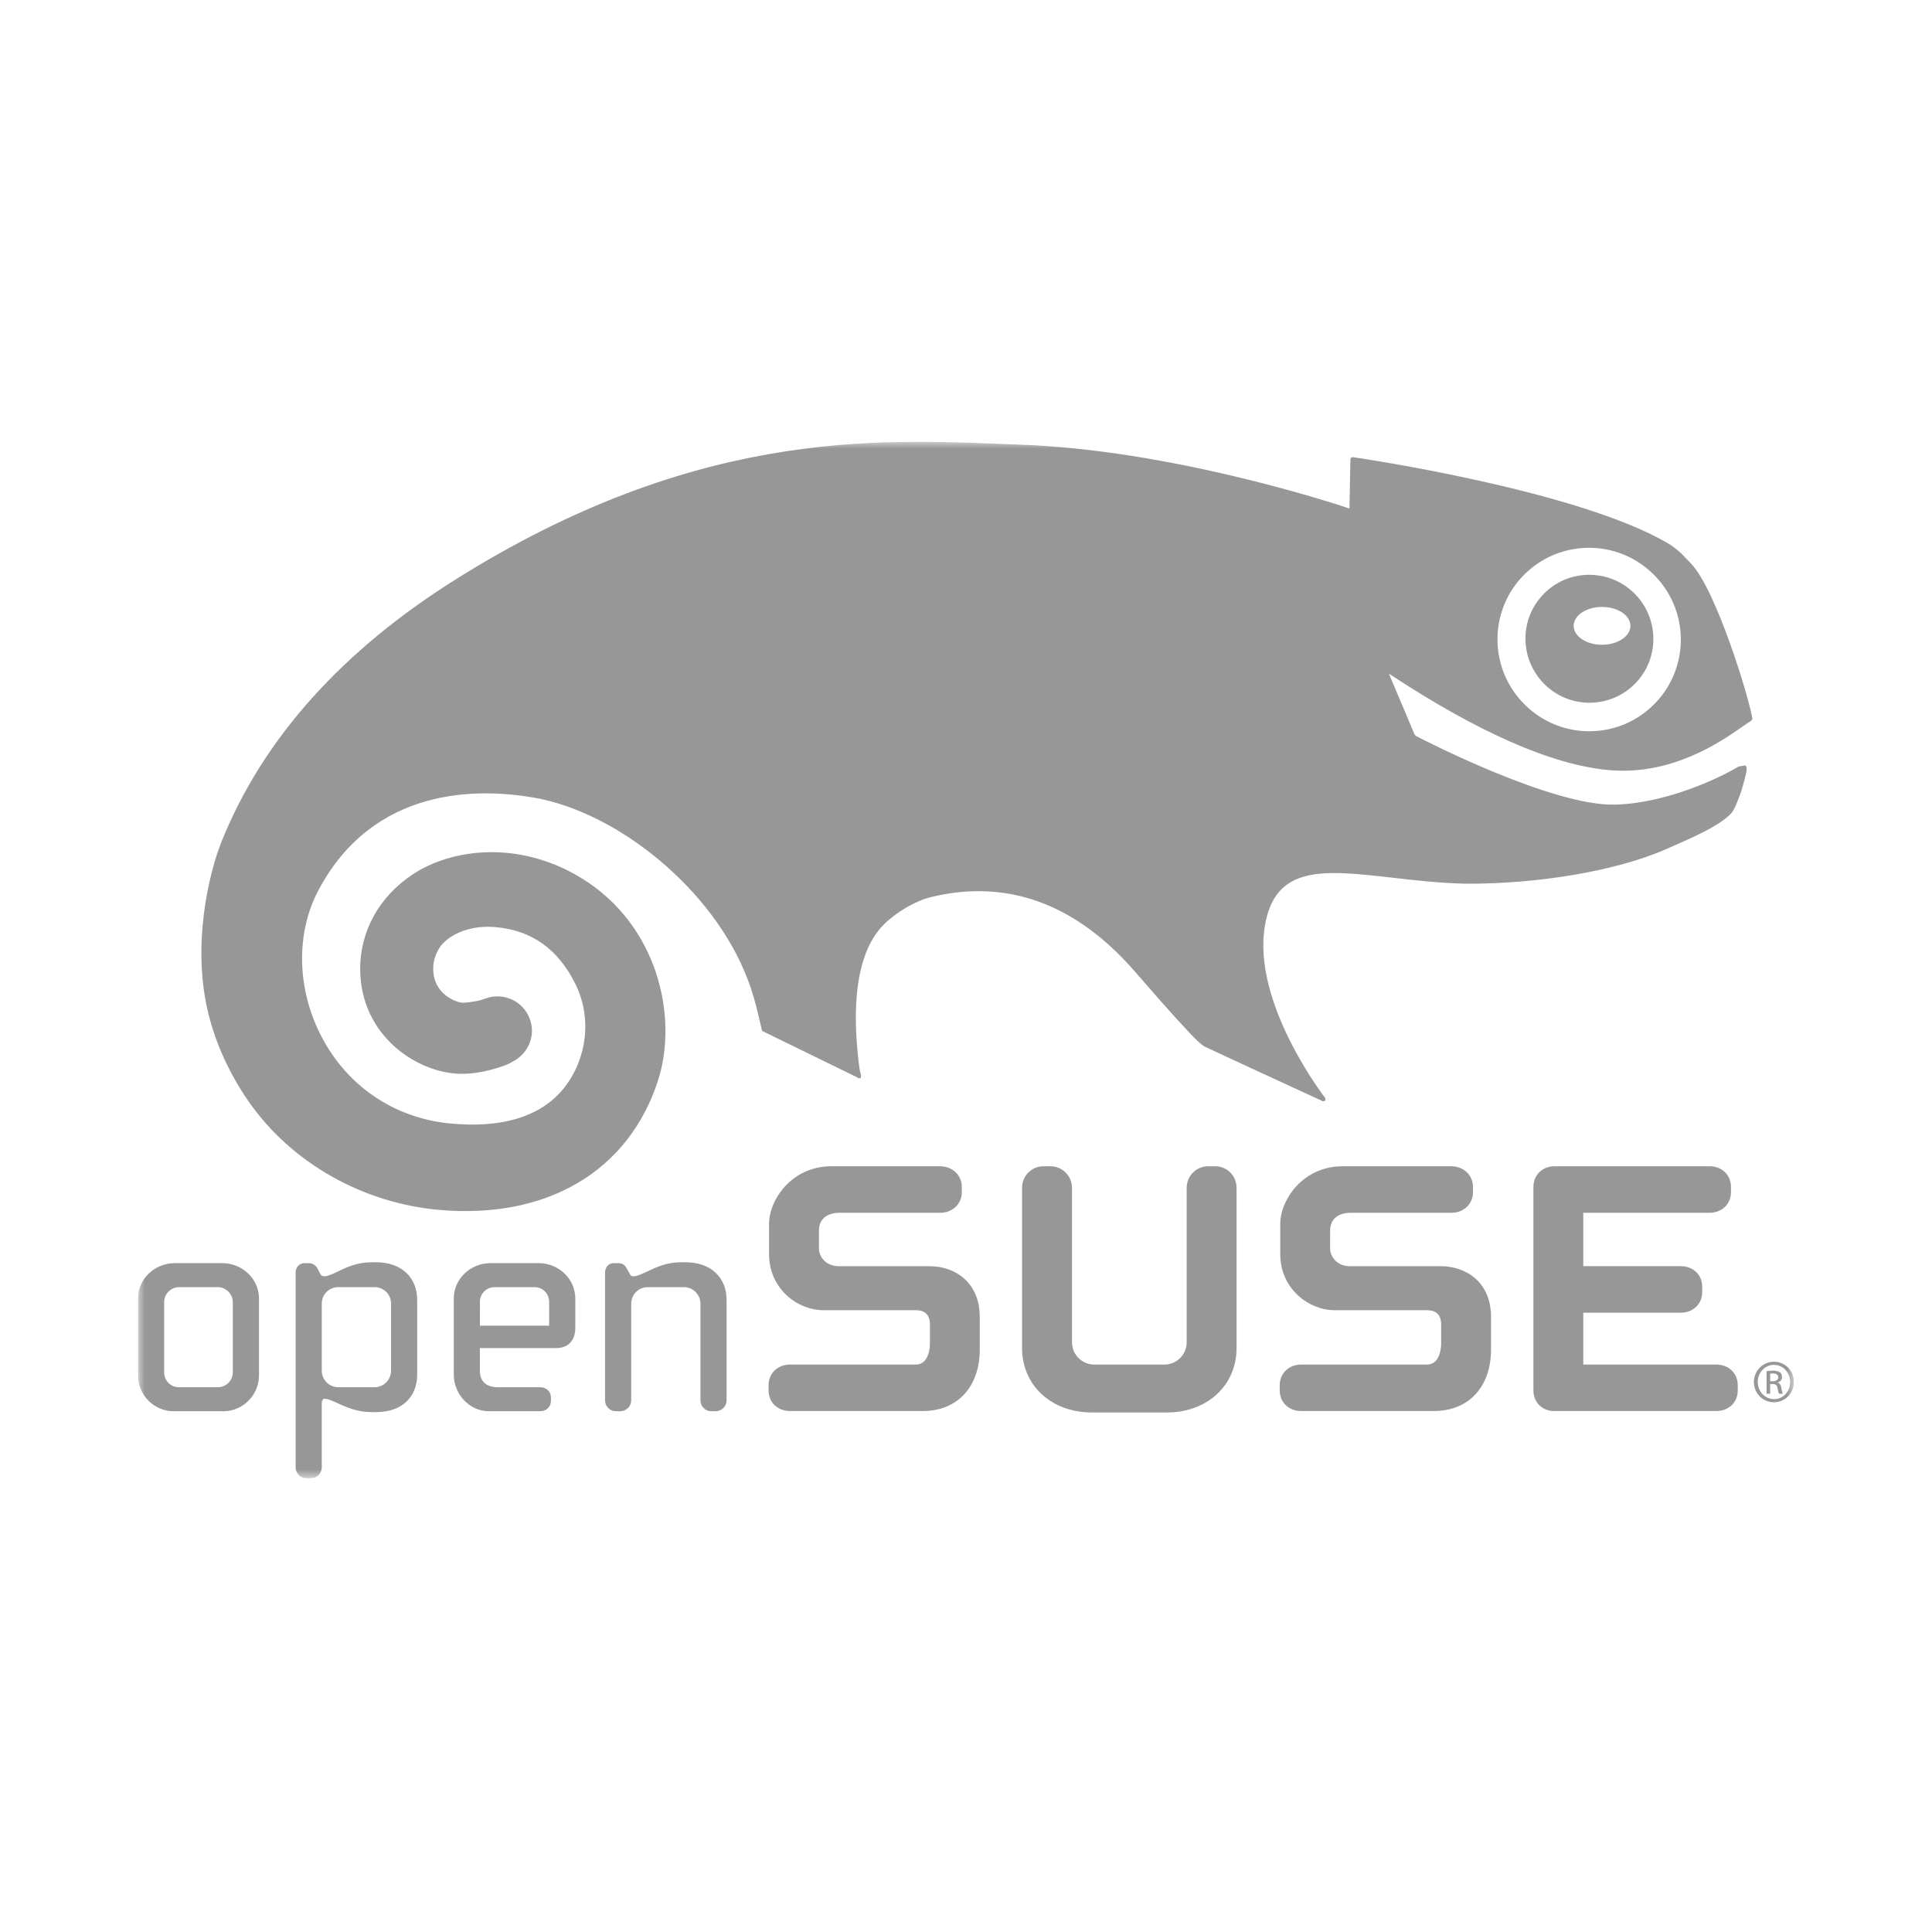
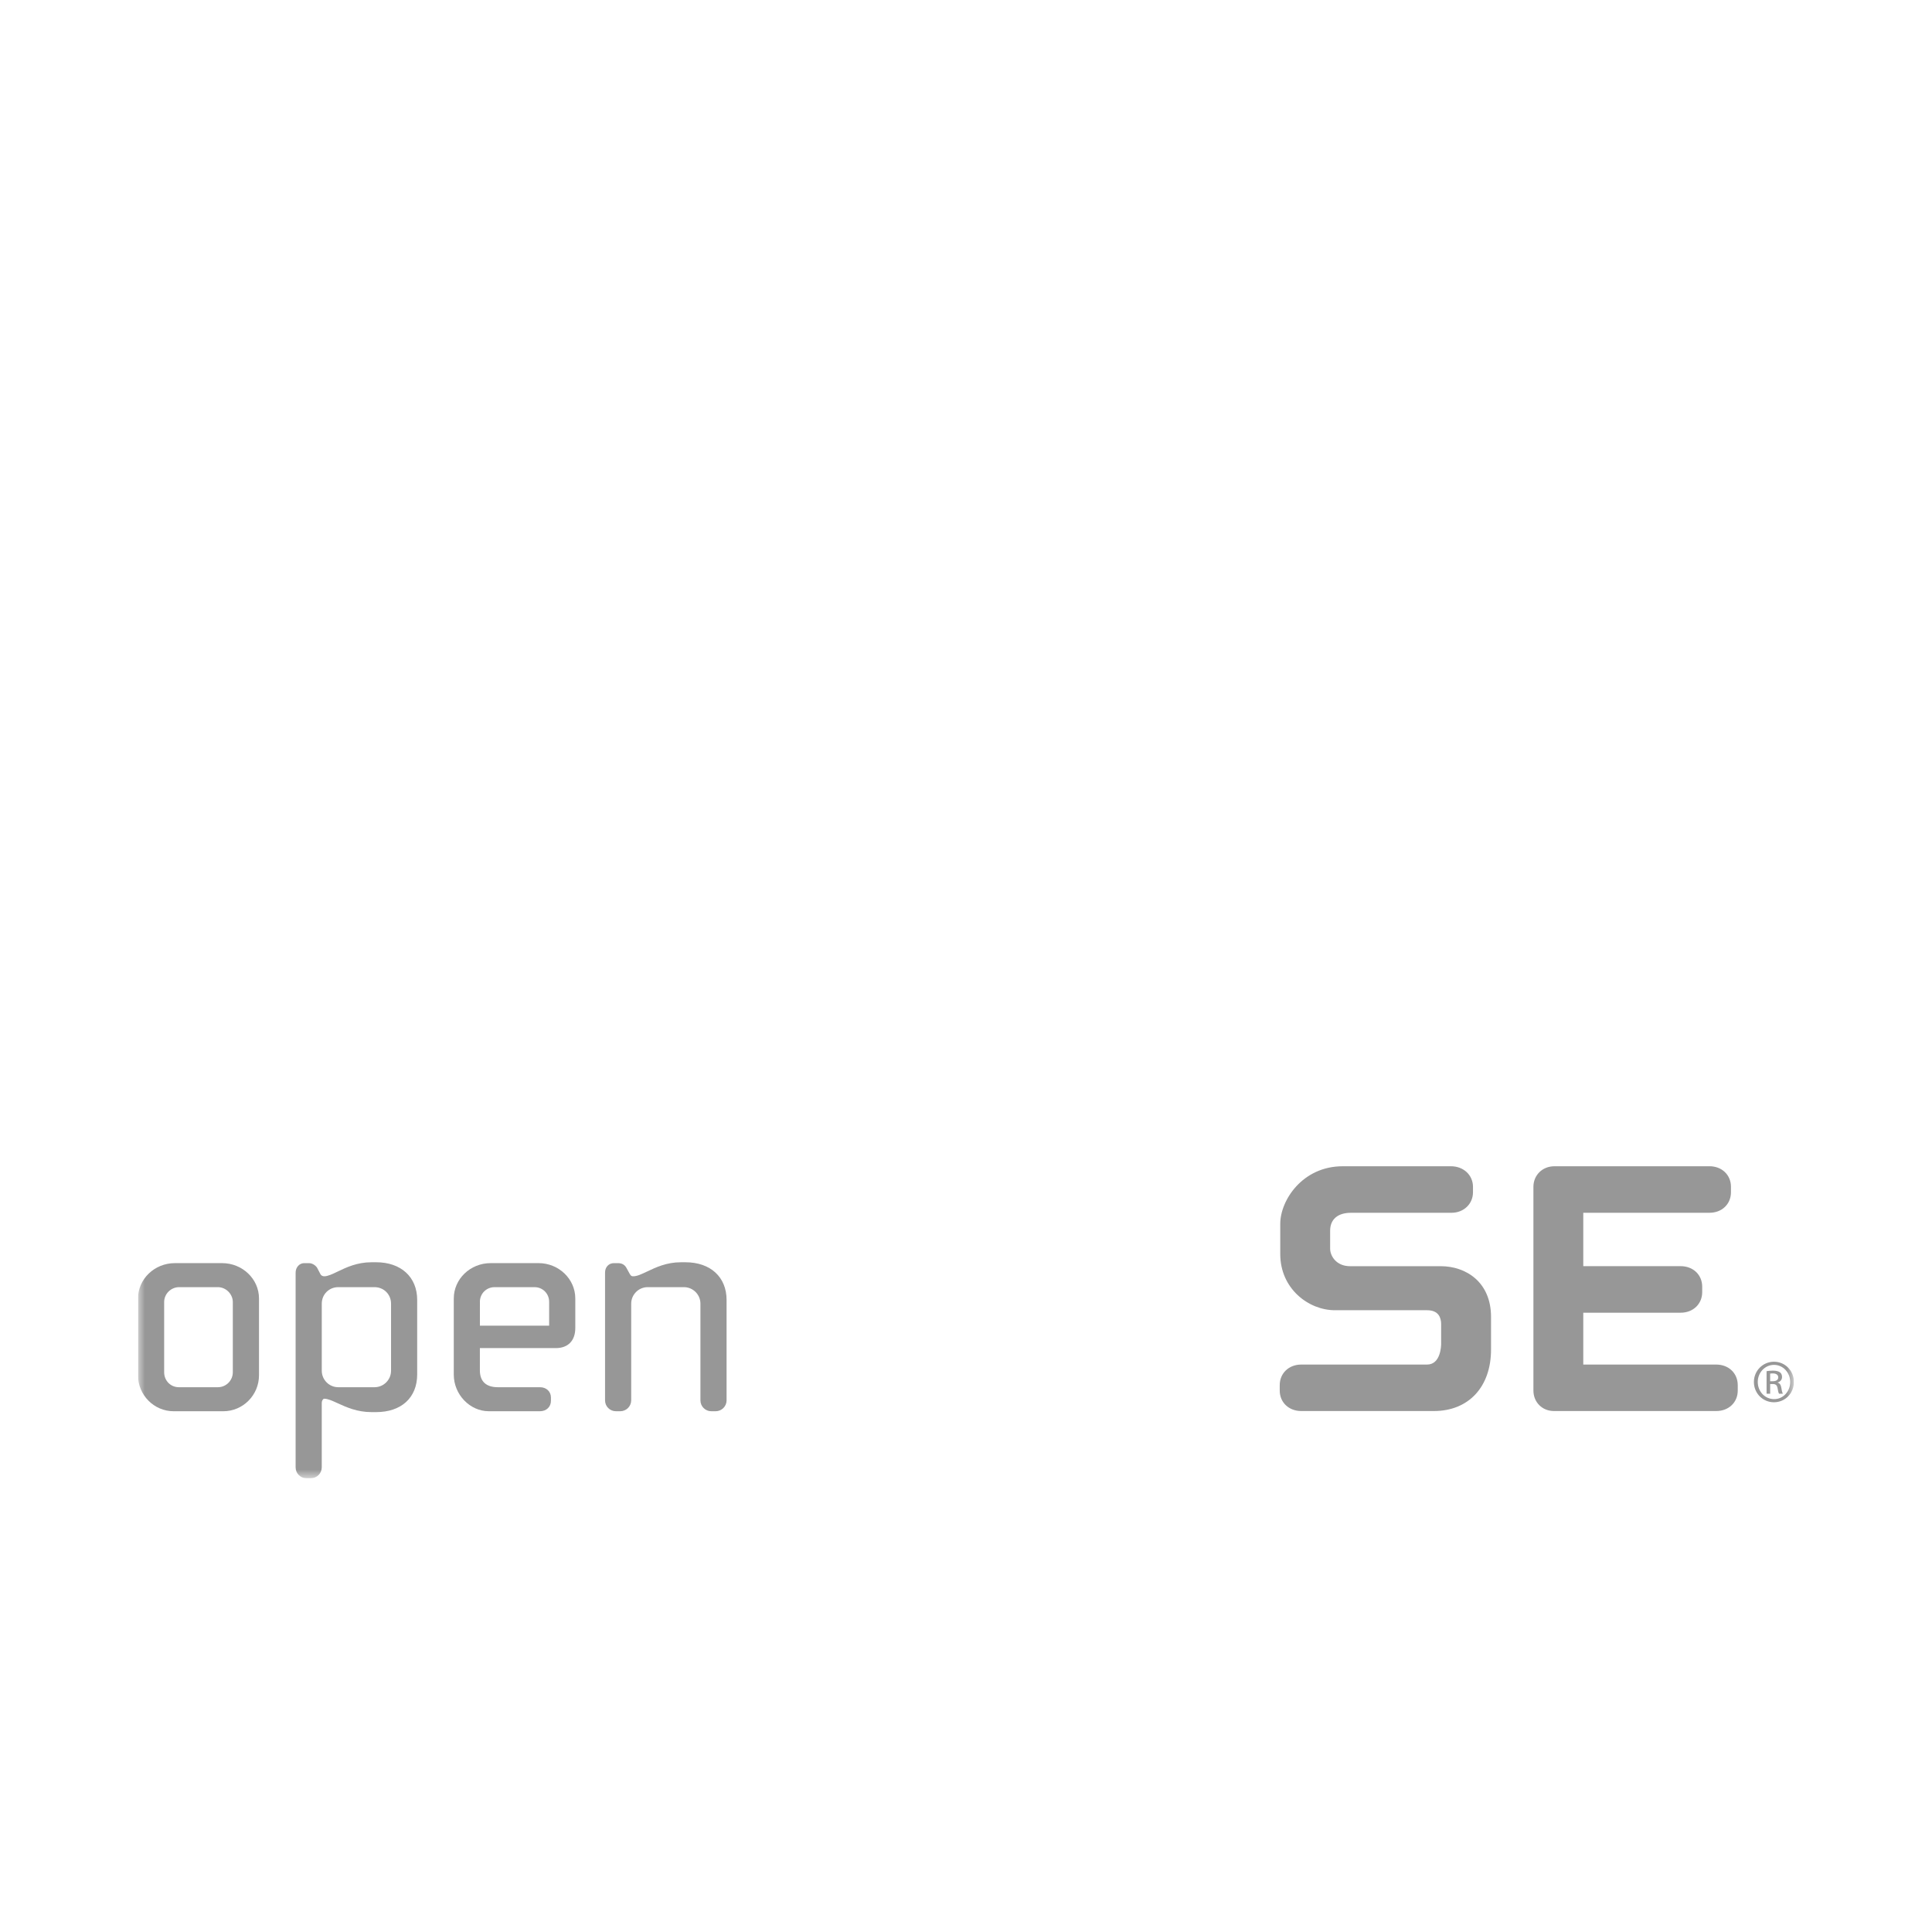
<svg xmlns="http://www.w3.org/2000/svg" width="140" height="140" viewBox="0 0 140 140" fill="none">
  <g clip-path="url(#clip0_484_6945)">
    <mask id="mask0_484_6945" style="mask-type:luminance" maskUnits="userSpaceOnUse" x="10" y="32" width="120" height="76">
      <path d="M10 32.008H130V107.12H10V32.008Z" fill="white" />
    </mask>
    <g mask="url(#mask0_484_6945)">
-       <path d="M108.513 46.108C108.579 44.334 109.322 42.688 110.619 41.48C111.916 40.268 113.609 39.642 115.385 39.699C119.045 39.83 121.921 42.92 121.797 46.576C121.728 48.35 120.986 49.996 119.692 51.2C118.395 52.419 116.706 53.045 114.922 52.985C111.266 52.85 108.393 49.767 108.517 46.108H108.513ZM126.27 52.648C126.571 52.448 126.793 52.283 126.886 52.246L126.987 52.089C126.732 50.484 124.34 42.703 122.532 40.832C122.034 40.322 121.635 39.819 120.826 39.346C114.279 35.532 98.754 33.23 98.026 33.125L97.903 33.159L97.856 33.272C97.856 33.272 97.796 36.489 97.787 36.849C96.201 36.316 84.673 32.593 73.866 32.218C64.701 31.895 51.355 30.71 33.666 41.585L33.143 41.91C24.822 47.1 19.077 53.502 16.073 60.938C15.131 63.278 13.864 68.558 15.12 73.527C15.66 75.698 16.669 77.88 18.028 79.834C21.101 84.248 26.256 87.177 31.809 87.672C39.647 88.373 45.583 84.852 47.694 78.259C49.146 73.71 47.694 67.035 42.129 63.63C37.603 60.859 32.736 61.489 29.912 63.357C27.462 64.981 26.076 67.504 26.098 70.275C26.155 75.192 30.388 77.805 33.433 77.813C34.318 77.813 35.206 77.659 36.208 77.333C36.564 77.224 36.9 77.09 37.269 76.861L37.385 76.793L37.458 76.744L37.434 76.759C38.128 76.286 38.545 75.517 38.545 74.692C38.545 74.467 38.514 74.239 38.449 74.01C38.089 72.765 36.859 72.011 35.585 72.243L35.413 72.284L35.18 72.356L34.842 72.472C34.141 72.644 33.616 72.659 33.504 72.663C33.147 72.64 31.394 72.115 31.394 70.196V70.169C31.394 69.464 31.677 68.97 31.833 68.699C32.378 67.844 33.871 67.005 35.887 67.181C38.534 67.41 40.443 68.767 41.707 71.328C42.88 73.709 42.573 76.638 40.915 78.783C39.269 80.909 36.34 81.812 32.44 81.393C28.51 80.958 25.188 78.697 23.328 75.175C21.507 71.734 21.408 67.653 23.071 64.518C27.05 57.007 34.565 57.085 38.686 57.798C44.784 58.856 51.721 64.48 54.181 70.975C54.579 72.011 54.781 72.831 54.958 73.582L55.224 74.703L62.112 78.067L62.202 78.134L62.37 78.119L62.4 77.921C62.357 77.766 62.257 77.625 62.098 75.697C61.967 73.986 61.701 69.303 64.059 66.982C64.974 66.075 66.369 65.265 67.471 65.006C71.986 63.903 77.281 64.664 82.287 70.459C84.879 73.451 86.142 74.816 86.776 75.427L86.997 75.627L87.257 75.821C87.465 75.934 95.867 79.804 95.867 79.804L96.04 79.763L96.043 79.583C95.988 79.519 90.718 72.709 91.656 67.103C92.394 62.637 95.95 63.042 100.866 63.597C102.471 63.784 104.298 63.994 106.191 64.036C111.471 64.07 117.16 63.095 120.666 61.561C122.934 60.575 124.382 59.918 125.29 59.094C125.616 58.823 125.785 58.385 125.961 57.913L126.085 57.601C126.231 57.218 126.447 56.412 126.542 55.97C126.58 55.775 126.603 55.569 126.463 55.46L125.978 55.55C124.438 56.477 120.589 58.231 116.993 58.306C112.527 58.397 103.531 53.814 102.593 53.326L102.503 53.222C102.282 52.682 100.932 49.491 100.643 48.815C107.119 53.083 112.489 55.442 116.603 55.805C121.182 56.213 124.748 53.715 126.274 52.647H126.274L126.27 52.648ZM116.088 46.722C114.952 46.722 114.034 46.108 114.034 45.354C114.034 44.593 114.952 43.981 116.088 43.981C117.225 43.981 118.146 44.593 118.146 45.354C118.145 46.108 117.224 46.722 116.088 46.722ZM115.33 41.656C114.089 41.612 112.912 42.05 112.012 42.894C111.112 43.738 110.581 44.881 110.544 46.119C110.458 48.677 112.461 50.829 115.014 50.922C116.255 50.96 117.438 50.521 118.343 49.678C119.247 48.83 119.766 47.686 119.806 46.453C119.892 43.896 117.89 41.747 115.332 41.657L115.33 41.656Z" fill="#979797" />
-       <path d="M60.252 84.511C57.333 84.511 55.729 86.979 55.729 88.685V90.875C55.729 93.388 57.782 94.944 59.686 94.944H66.368C67.21 94.944 67.386 95.495 67.386 95.96V97.374C67.386 97.523 67.356 98.881 66.368 98.881H57.256C56.35 98.881 55.695 99.511 55.695 100.374V100.764C55.695 101.623 56.35 102.249 57.256 102.249H66.863C69.375 102.249 70.996 100.502 70.996 97.794V95.431C70.996 92.889 69.169 91.753 67.356 91.753H60.782C59.792 91.753 59.344 91.01 59.344 90.485V89.18C59.344 88.359 59.893 87.883 60.853 87.883H68.132C69.024 87.883 69.696 87.241 69.696 86.394V86.004C69.696 85.153 69.013 84.511 68.102 84.511H60.257L60.252 84.511Z" fill="#979797" />
-       <path d="M87.549 84.511C86.686 84.511 85.991 85.213 85.991 86.076V97.266C85.991 98.162 85.26 98.882 84.375 98.882H79.297C78.409 98.882 77.681 98.162 77.681 97.266V86.076C77.681 85.213 76.98 84.511 76.118 84.511H75.627C74.751 84.511 74.062 85.202 74.062 86.076V97.689C74.062 100.393 76.19 102.354 79.121 102.354H84.551C87.478 102.354 89.606 100.393 89.606 97.689V86.076C89.606 85.202 88.92 84.511 88.046 84.511H87.552H87.549Z" fill="#979797" />
      <path d="M97.298 84.511C94.381 84.511 92.772 86.979 92.772 88.685V90.875C92.772 93.388 94.829 94.944 96.732 94.944H103.411C104.254 94.944 104.431 95.495 104.431 95.96V97.374C104.431 97.523 104.4 98.881 103.411 98.881H94.294C93.393 98.881 92.734 99.511 92.734 100.374V100.764C92.734 101.623 93.393 102.249 94.294 102.249H103.906C106.418 102.249 108.046 100.502 108.046 97.794V95.431C108.046 92.889 106.214 91.753 104.401 91.753H97.827C96.835 91.753 96.387 91.01 96.387 90.485V89.18C96.387 88.359 96.936 87.883 97.897 87.883H105.179C106.069 87.883 106.738 87.241 106.738 86.394V86.004C106.738 85.153 106.056 84.511 105.141 84.511H97.3L97.298 84.511Z" fill="#979797" />
      <path d="M112.638 84.511C111.772 84.511 111.117 85.153 111.117 86.004V100.764C111.117 101.611 111.757 102.249 112.604 102.249H124.364C125.269 102.249 125.924 101.623 125.924 100.764V100.374C125.924 99.511 125.269 98.881 124.364 98.881H114.73V95.124H121.787C122.691 95.124 123.348 94.49 123.348 93.631V93.241C123.348 92.378 122.691 91.751 121.787 91.751H114.73V87.882H123.872C124.775 87.882 125.432 87.259 125.432 86.392V86.002C125.432 85.139 124.775 84.51 123.872 84.51H112.634V84.511H112.638Z" fill="#979797" />
      <path d="M11.895 99.436V94.355C11.895 93.759 12.384 93.272 12.983 93.272H15.787C16.372 93.272 16.871 93.77 16.871 94.355V99.436C16.871 100.036 16.386 100.523 15.787 100.523H12.962C12.362 100.523 11.895 100.047 11.895 99.436ZM12.674 91.531C11.2 91.531 10 92.678 10 94.093V99.657C10 101.094 11.161 102.264 12.584 102.264H16.184C17.607 102.264 18.768 101.094 18.768 99.657V94.093C18.768 92.679 17.567 91.531 16.094 91.531H12.673H12.674Z" fill="#979797" />
      <path d="M23.317 99.328V94.468C23.317 93.796 23.842 93.272 24.512 93.272H27.141C27.813 93.272 28.337 93.797 28.337 94.468V99.328C28.337 99.987 27.799 100.523 27.141 100.523H24.512C23.854 100.523 23.317 99.987 23.317 99.328ZM26.918 91.468C25.88 91.468 25.097 91.838 24.469 92.142C24.086 92.326 23.755 92.484 23.497 92.484C23.381 92.484 23.282 92.432 23.229 92.346L22.99 91.888C22.93 91.768 22.69 91.532 22.393 91.532H22.038C21.696 91.532 21.422 91.839 21.422 92.214V106.329C21.422 106.771 21.771 107.12 22.213 107.12H22.521C22.96 107.12 23.316 106.768 23.316 106.329V101.645C23.316 101.506 23.406 101.356 23.497 101.356C23.755 101.356 24.086 101.507 24.469 101.683C25.097 101.971 25.88 102.327 26.918 102.327H27.25C29.087 102.327 30.231 101.277 30.231 99.59V94.201C30.231 92.54 29.063 91.467 27.25 91.467H26.918V91.466V91.468Z" fill="#979797" />
      <path d="M34.775 94.336C34.775 93.74 35.244 93.272 35.841 93.272H38.732C39.328 93.272 39.793 93.74 39.793 94.336V96.061H34.776C34.777 95.836 34.777 94.336 34.777 94.336H34.775ZM35.553 91.531C34.079 91.531 32.883 92.678 32.883 94.092V99.616C32.883 101.049 34.046 102.263 35.418 102.263H39.131C39.591 102.263 39.923 101.945 39.923 101.513V101.269C39.923 100.835 39.591 100.523 39.131 100.523H36.08C35.225 100.523 34.774 100.103 34.774 99.304V97.688H40.279C41.165 97.688 41.688 97.148 41.688 96.233V94.092C41.688 92.678 40.49 91.53 39.022 91.53H35.554V91.532L35.553 91.531Z" fill="#979797" />
      <path d="M49.339 91.468C48.304 91.468 47.523 91.838 46.893 92.139C46.501 92.323 46.166 92.484 45.893 92.484C45.773 92.484 45.724 92.469 45.631 92.308L45.413 91.91C45.288 91.659 45.076 91.532 44.789 91.532H44.483C44.113 91.532 43.844 91.82 43.844 92.214V101.473C43.844 101.911 44.19 102.264 44.637 102.264H44.943C45.381 102.264 45.739 101.908 45.739 101.473V94.468C45.739 93.812 46.275 93.272 46.931 93.272H49.562C50.22 93.272 50.756 93.812 50.756 94.468V101.473C50.756 101.911 51.105 102.264 51.547 102.264H51.856C52.295 102.264 52.651 101.908 52.651 101.473V94.202C52.651 92.54 51.483 91.468 49.669 91.468H49.339Z" fill="#979797" />
      <path d="M128.272 100.089H128.461C128.676 100.089 128.859 100.011 128.859 99.809C128.859 99.665 128.755 99.522 128.461 99.522C128.376 99.522 128.318 99.529 128.272 99.536V100.089ZM128.272 100.995H128.012V99.36C128.149 99.34 128.279 99.321 128.474 99.321C128.722 99.321 128.885 99.373 128.982 99.444C129.08 99.516 129.133 99.626 129.133 99.783C129.133 99.997 128.989 100.128 128.814 100.18V100.194C128.957 100.22 129.054 100.35 129.087 100.591C129.127 100.846 129.165 100.943 129.191 100.995H128.918C128.878 100.943 128.839 100.793 128.807 100.578C128.768 100.371 128.664 100.291 128.455 100.291H128.273V100.995H128.272ZM128.546 98.904C127.902 98.904 127.374 99.457 127.374 100.141C127.374 100.839 127.902 101.385 128.553 101.385C129.204 101.392 129.725 100.839 129.725 100.148C129.725 99.457 129.204 98.904 128.553 98.904H128.546ZM128.553 98.676C129.354 98.676 129.992 99.327 129.992 100.142C129.992 100.969 129.353 101.613 128.546 101.613C127.745 101.613 127.094 100.969 127.094 100.142C127.094 99.328 127.745 98.676 128.546 98.676H128.553Z" fill="#979797" />
    </g>
  </g>
  <defs>
    <clipPath id="clip0_484_6945">
      <rect width="120" height="75.12" fill="white" transform="translate(10 32)" />
    </clipPath>
  </defs>
</svg>